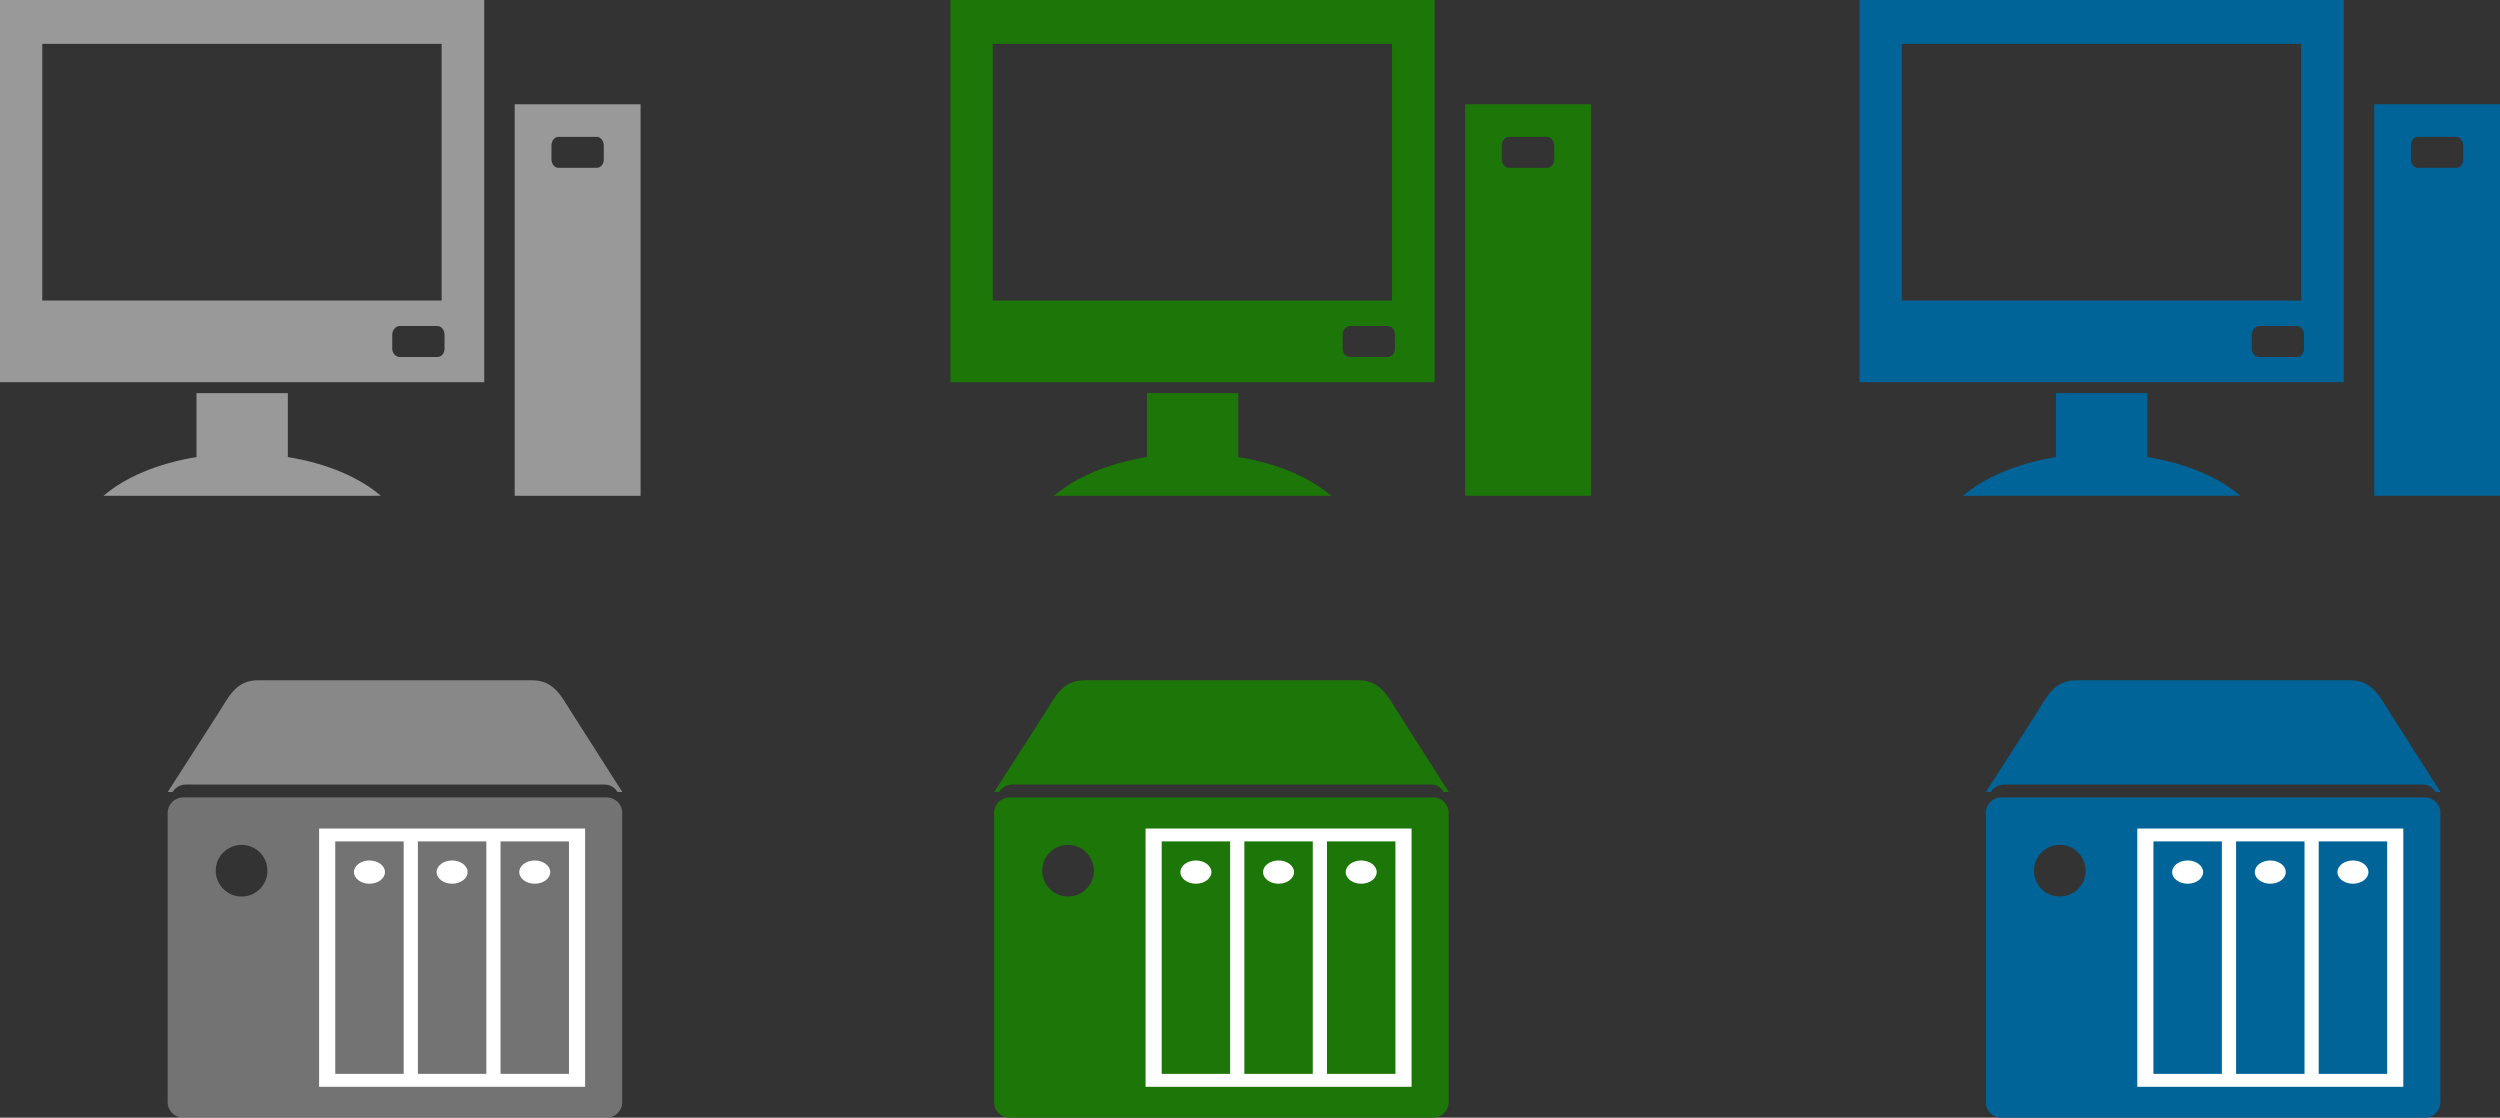
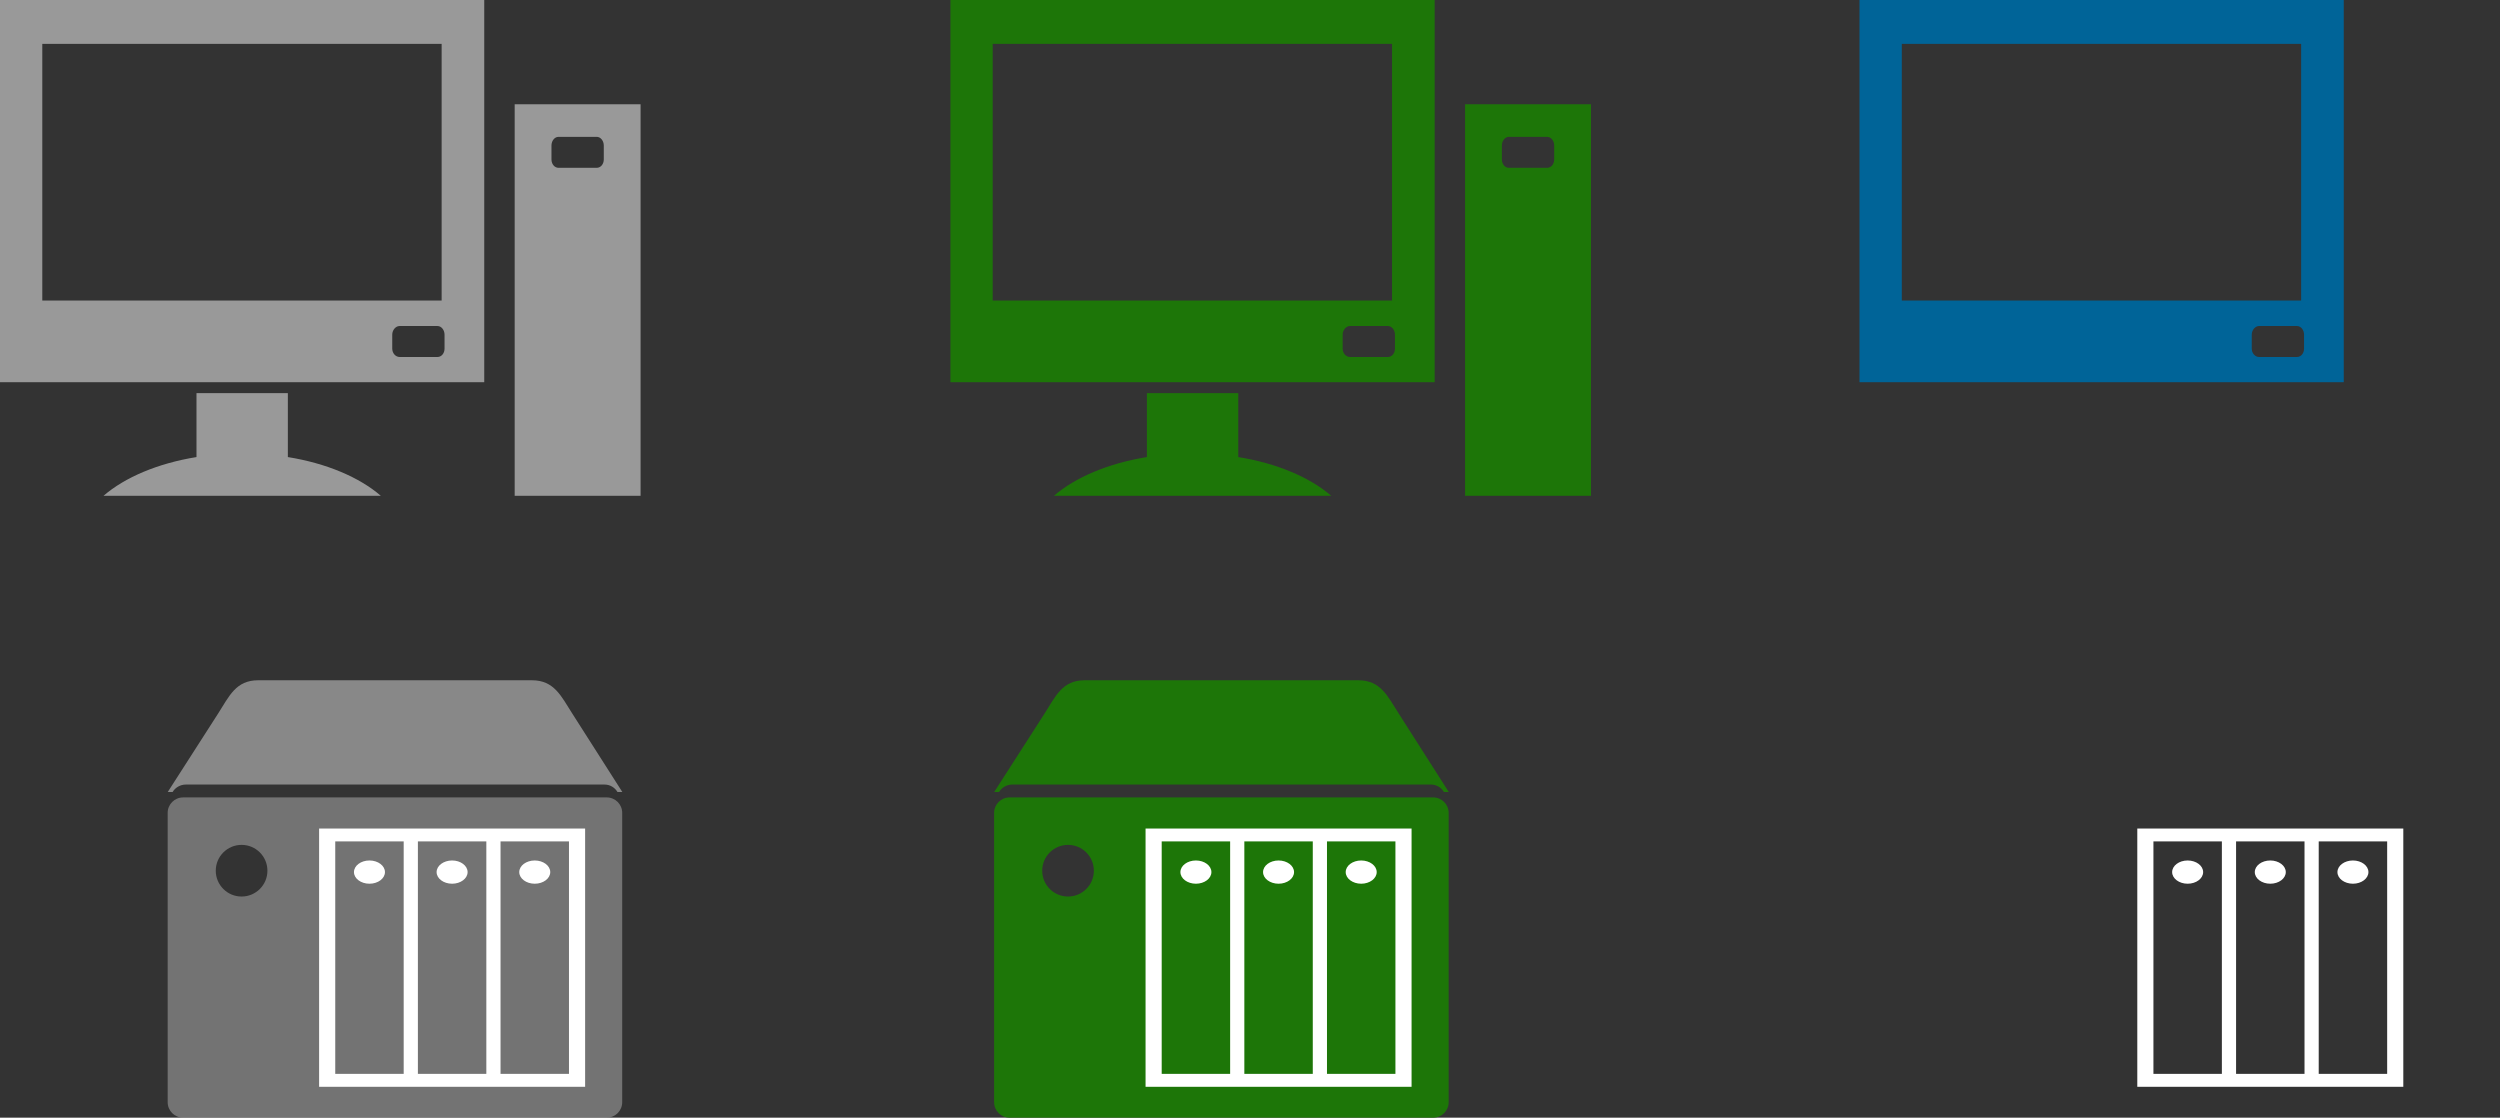
<svg xmlns="http://www.w3.org/2000/svg" xmlns:ns1="http://sodipodi.sourceforge.net/DTD/sodipodi-0.dtd" xmlns:ns2="http://www.inkscape.org/namespaces/inkscape" id="svg15892" ns1:docname="New document 7" viewBox="0 0 242 108.19" version="1.1" ns2:version="0.48.4 r9939">
  <rect x="0" y="0" width="242" height="108.19" fill="#333333" stroke="none" />
  <script />
  <ns1:namedview id="base" bordercolor="#666666" ns2:pageshadow="2" ns2:window-y="19" fit-margin-left="0" pagecolor="#ffffff" fit-margin-top="0" ns2:window-maximized="0" ns2:zoom="2.5371901" ns2:window-x="0" ns2:window-height="747" showgrid="false" borderopacity="1.0" ns2:current-layer="layer1" ns2:cx="121" ns2:cy="84.19142" fit-margin-right="0" fit-margin-bottom="0" ns2:window-width="1364" ns2:pageopacity="0.0" ns2:document-units="px" />
  <g id="layer1" ns2:label="Layer 1" ns2:groupmode="layer" transform="translate(-316.14 -342.65)">
    <g id="g5632" style="fill:#006498" transform="translate(-405.17 -494.6)">
-       <path id="rect5613" d="m767.94 143.91v37.906h12.188v-37.906h-12.188zm4.25 3.156h3.688c0.385 0 0.688 0.386 0.688 0.844v1.344c0 0.458-0.302 0.812-0.688 0.812h-3.688c-0.385 0-0.688-0.355-0.688-0.812v-1.344c0-0.458 0.302-0.844 0.688-0.844z" style="fill:#006498" ns2:connector-curvature="0" transform="translate(183.19 703.43)" />
      <g id="g5628" style="fill:#006498" transform="translate(0 .156)">
        <path id="rect5599" style="fill:#006498" transform="translate(183.19 703.43)" ns2:connector-curvature="0" d="m718.12 133.66v37h46.875v-37h-46.875zm4.094 4.25h38.656v24.844h-38.656v-24.844zm34.594 27.312h3.656c0.385 0 0.688 0.386 0.688 0.844v1.344c0 0.458-0.302 0.812-0.688 0.812h-3.656c-0.385 0-0.719-0.355-0.719-0.812v-1.344c0-0.458 0.333-0.844 0.719-0.844z" />
-         <path id="path5617" style="fill:#006498" ns2:connector-curvature="0" d="m920.33 875.15v6.188c-3.74 0.605-6.933 1.963-9 3.75h26.844c-2.067-1.787-5.258-3.146-9-3.75v-6.188h-8.844z" />
      </g>
    </g>
    <g id="g5648" style="fill:#999999" transform="translate(-585.17 -494.6)">
      <path id="path5650" d="m767.94 143.91v37.906h12.188v-37.906h-12.188zm4.25 3.156h3.688c0.385 0 0.688 0.386 0.688 0.844v1.344c0 0.458-0.302 0.812-0.688 0.812h-3.688c-0.385 0-0.688-0.355-0.688-0.812v-1.344c0-0.458 0.302-0.844 0.688-0.844z" style="fill:#999999" ns2:connector-curvature="0" transform="translate(183.19 703.43)" />
      <g id="g5652" style="fill:#999999" transform="translate(0 .156)">
        <path id="path5654" style="fill:#999999" transform="translate(183.19 703.43)" ns2:connector-curvature="0" d="m718.12 133.66v37h46.875v-37h-46.875zm4.094 4.25h38.656v24.844h-38.656v-24.844zm34.594 27.312h3.656c0.385 0 0.688 0.386 0.688 0.844v1.344c0 0.458-0.302 0.812-0.688 0.812h-3.656c-0.385 0-0.719-0.355-0.719-0.812v-1.344c0-0.458 0.333-0.844 0.719-0.844z" />
        <path id="path5656" style="fill:#999999" ns2:connector-curvature="0" d="m920.33 875.15v6.188c-3.74 0.605-6.933 1.963-9 3.75h26.844c-2.067-1.787-5.258-3.146-9-3.75v-6.188h-8.844z" />
      </g>
    </g>
    <g id="g15945" style="fill:#1d7608" transform="translate(-493.17 -494.6)">
      <path id="path15947" style="fill:#1d7608" transform="translate(183.19 703.43)" ns2:connector-curvature="0" d="m767.94 143.91v37.906h12.188v-37.906h-12.188zm4.25 3.156h3.688c0.385 0 0.688 0.386 0.688 0.844v1.344c0 0.458-0.302 0.812-0.688 0.812h-3.688c-0.385 0-0.688-0.355-0.688-0.812v-1.344c0-0.458 0.302-0.844 0.688-0.844z" />
      <g id="g15949" style="fill:#1d7608" transform="translate(0 .156)">
        <path id="path15951" d="m718.12 133.66v37h46.875v-37h-46.875zm4.094 4.25h38.656v24.844h-38.656v-24.844zm34.594 27.312h3.656c0.385 0 0.688 0.386 0.688 0.844v1.344c0 0.458-0.302 0.812-0.688 0.812h-3.656c-0.385 0-0.719-0.355-0.719-0.812v-1.344c0-0.458 0.333-0.844 0.719-0.844z" style="fill:#1d7608" ns2:connector-curvature="0" transform="translate(183.19 703.43)" />
        <path id="path15953" d="m920.33 875.15v6.188c-3.74 0.605-6.933 1.963-9 3.75h26.844c-2.067-1.787-5.258-3.146-9-3.75v-6.188h-8.844z" style="fill:#1d7608" ns2:connector-curvature="0" />
      </g>
    </g>
    <path id="rect5658" style="opacity:0.63;fill:#999999" ns2:connector-curvature="0" d="m333.87 419.84c-0.831 0-1.5 0.669-1.5 1.5v28c0 0.831 0.669 1.5 1.5 1.5h41c0.831 0 1.5-0.669 1.5-1.5v-28c0-0.831-0.669-1.5-1.5-1.5h-41zm5.656 4.594c1.381 0 2.5 1.119 2.5 2.5s-1.119 2.5-2.5 2.5-2.5-1.119-2.5-2.5 1.119-2.5 2.5-2.5z" />
    <path id="rect5660" style="opacity:.834;fill:#999999" ns2:connector-curvature="0" d="m341.13 408.5c-2.158 0-2.799 1.536-3.875 3.219l-4.875 7.594h0.469c0.26-0.43 0.745-0.719 1.281-0.719h40.531c0.536 0 0.99 0.29 1.25 0.719h0.469l-4.844-7.594c-1.076-1.683-1.748-3.219-3.906-3.219h-26.5z" />
    <path id="rect5682" ns1:nodetypes="ccccccccccccccccccccsssssssssssssss" style="fill:#ffffff" ns2:connector-curvature="0" d="m347.03 422.85v25h25.75v-25zm1.562 1.25h6.625v22.5h-6.625zm8 0h6.625v22.5h-6.625zm8 0h6.625v22.5h-6.625zm-12.688 1.844c-0.828 0-1.5 0.504-1.5 1.125s0.672 1.125 1.5 1.125 1.5-0.504 1.5-1.125-0.672-1.125-1.5-1.125zm8 0c-0.828 0-1.5 0.504-1.5 1.125s0.672 1.125 1.5 1.125 1.5-0.504 1.5-1.125-0.672-1.125-1.5-1.125zm8 0c-0.828 0-1.5 0.504-1.5 1.125s0.672 1.125 1.5 1.125 1.5-0.504 1.5-1.125-0.672-1.125-1.5-1.125z" />
    <path id="path17174" style="fill:#1d7608" ns2:connector-curvature="0" d="m413.87 419.84c-0.831 0-1.5 0.669-1.5 1.5v28c0 0.831 0.669 1.5 1.5 1.5h41c0.831 0 1.5-0.669 1.5-1.5v-28c0-0.831-0.669-1.5-1.5-1.5h-41zm5.656 4.594c1.381 0 2.5 1.119 2.5 2.5s-1.119 2.5-2.5 2.5-2.5-1.119-2.5-2.5 1.119-2.5 2.5-2.5z" />
    <path id="path17176" d="m421.13 408.5c-2.158 0-2.799 1.536-3.875 3.219l-4.875 7.594h0.469c0.26-0.43 0.745-0.719 1.281-0.719h40.531c0.536 0 0.99 0.29 1.25 0.719h0.469l-4.844-7.594c-1.076-1.683-1.748-3.219-3.906-3.219h-26.5z" style="fill:#1d7608" ns2:connector-curvature="0" />
    <path id="path17178" d="m427.03 422.85v25h25.75v-25zm1.562 1.25h6.625v22.5h-6.625zm8 0h6.625v22.5h-6.625zm8 0h6.625v22.5h-6.625zm-12.688 1.844c-0.828 0-1.5 0.504-1.5 1.125s0.672 1.125 1.5 1.125 1.5-0.504 1.5-1.125-0.672-1.125-1.5-1.125zm8 0c-0.828 0-1.5 0.504-1.5 1.125s0.672 1.125 1.5 1.125 1.5-0.504 1.5-1.125-0.672-1.125-1.5-1.125zm8 0c-0.828 0-1.5 0.504-1.5 1.125s0.672 1.125 1.5 1.125 1.5-0.504 1.5-1.125-0.672-1.125-1.5-1.125z" ns1:nodetypes="ccccccccccccccccccccsssssssssssssss" style="fill:#ffffff" ns2:connector-curvature="0" />
    <g id="g17191">
-       <path id="path17182" style="fill:#006498" ns2:connector-curvature="0" d="m509.87 419.84c-0.831 0-1.5 0.669-1.5 1.5v28c0 0.831 0.669 1.5 1.5 1.5h41c0.831 0 1.5-0.669 1.5-1.5v-28c0-0.831-0.669-1.5-1.5-1.5h-41zm5.656 4.594c1.381 0 2.5 1.119 2.5 2.5s-1.119 2.5-2.5 2.5-2.5-1.119-2.5-2.5 1.119-2.5 2.5-2.5z" />
-       <path id="path17184" d="m517.13 408.5c-2.158 0-2.799 1.536-3.875 3.219l-4.875 7.594h0.469c0.26-0.43 0.745-0.719 1.281-0.719h40.531c0.536 0 0.99 0.29 1.25 0.719h0.469l-4.844-7.594c-1.076-1.683-1.748-3.219-3.906-3.219h-26.5z" style="fill:#006498" ns2:connector-curvature="0" />
      <path id="path17186" d="m523.03 422.85v25h25.75v-25zm1.562 1.25h6.625v22.5h-6.625zm8 0h6.625v22.5h-6.625zm8 0h6.625v22.5h-6.625zm-12.688 1.844c-0.828 0-1.5 0.504-1.5 1.125s0.672 1.125 1.5 1.125 1.5-0.504 1.5-1.125-0.672-1.125-1.5-1.125zm8 0c-0.828 0-1.5 0.504-1.5 1.125s0.672 1.125 1.5 1.125 1.5-0.504 1.5-1.125-0.672-1.125-1.5-1.125zm8 0c-0.828 0-1.5 0.504-1.5 1.125s0.672 1.125 1.5 1.125 1.5-0.504 1.5-1.125-0.672-1.125-1.5-1.125z" ns1:nodetypes="ccccccccccccccccccccsssssssssssssss" style="fill:#ffffff" ns2:connector-curvature="0" />
    </g>
  </g>
</svg>